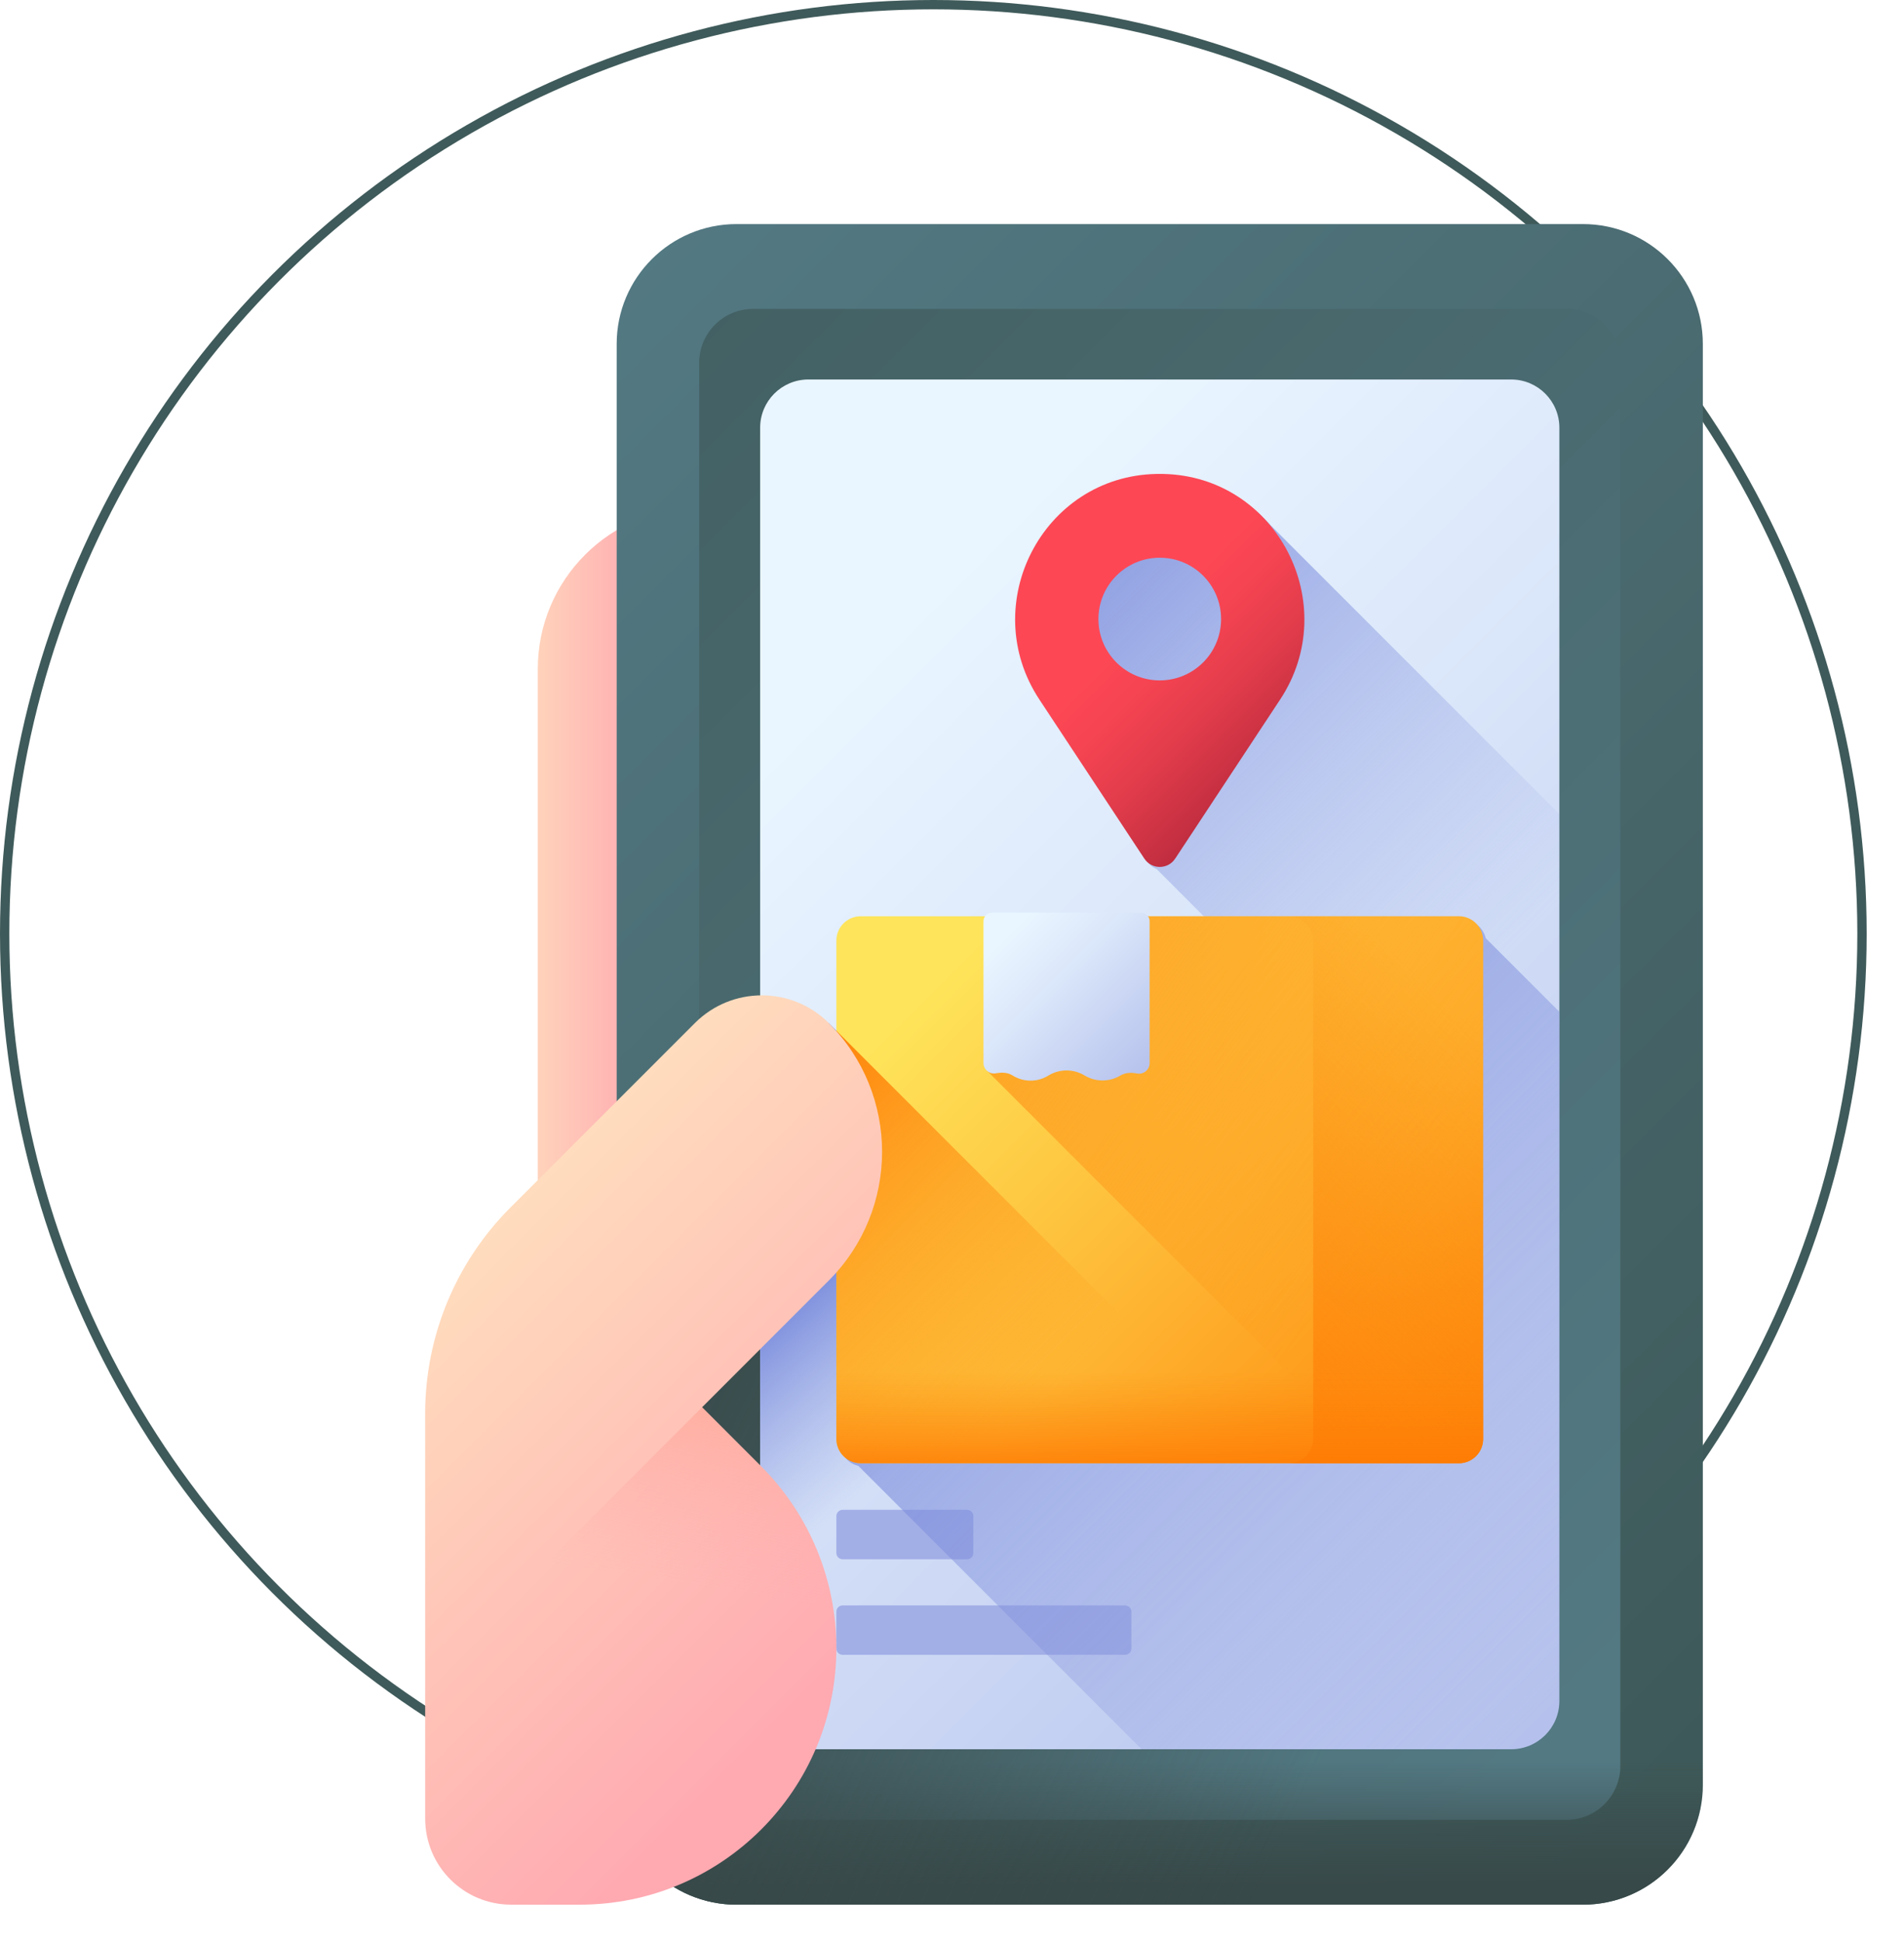
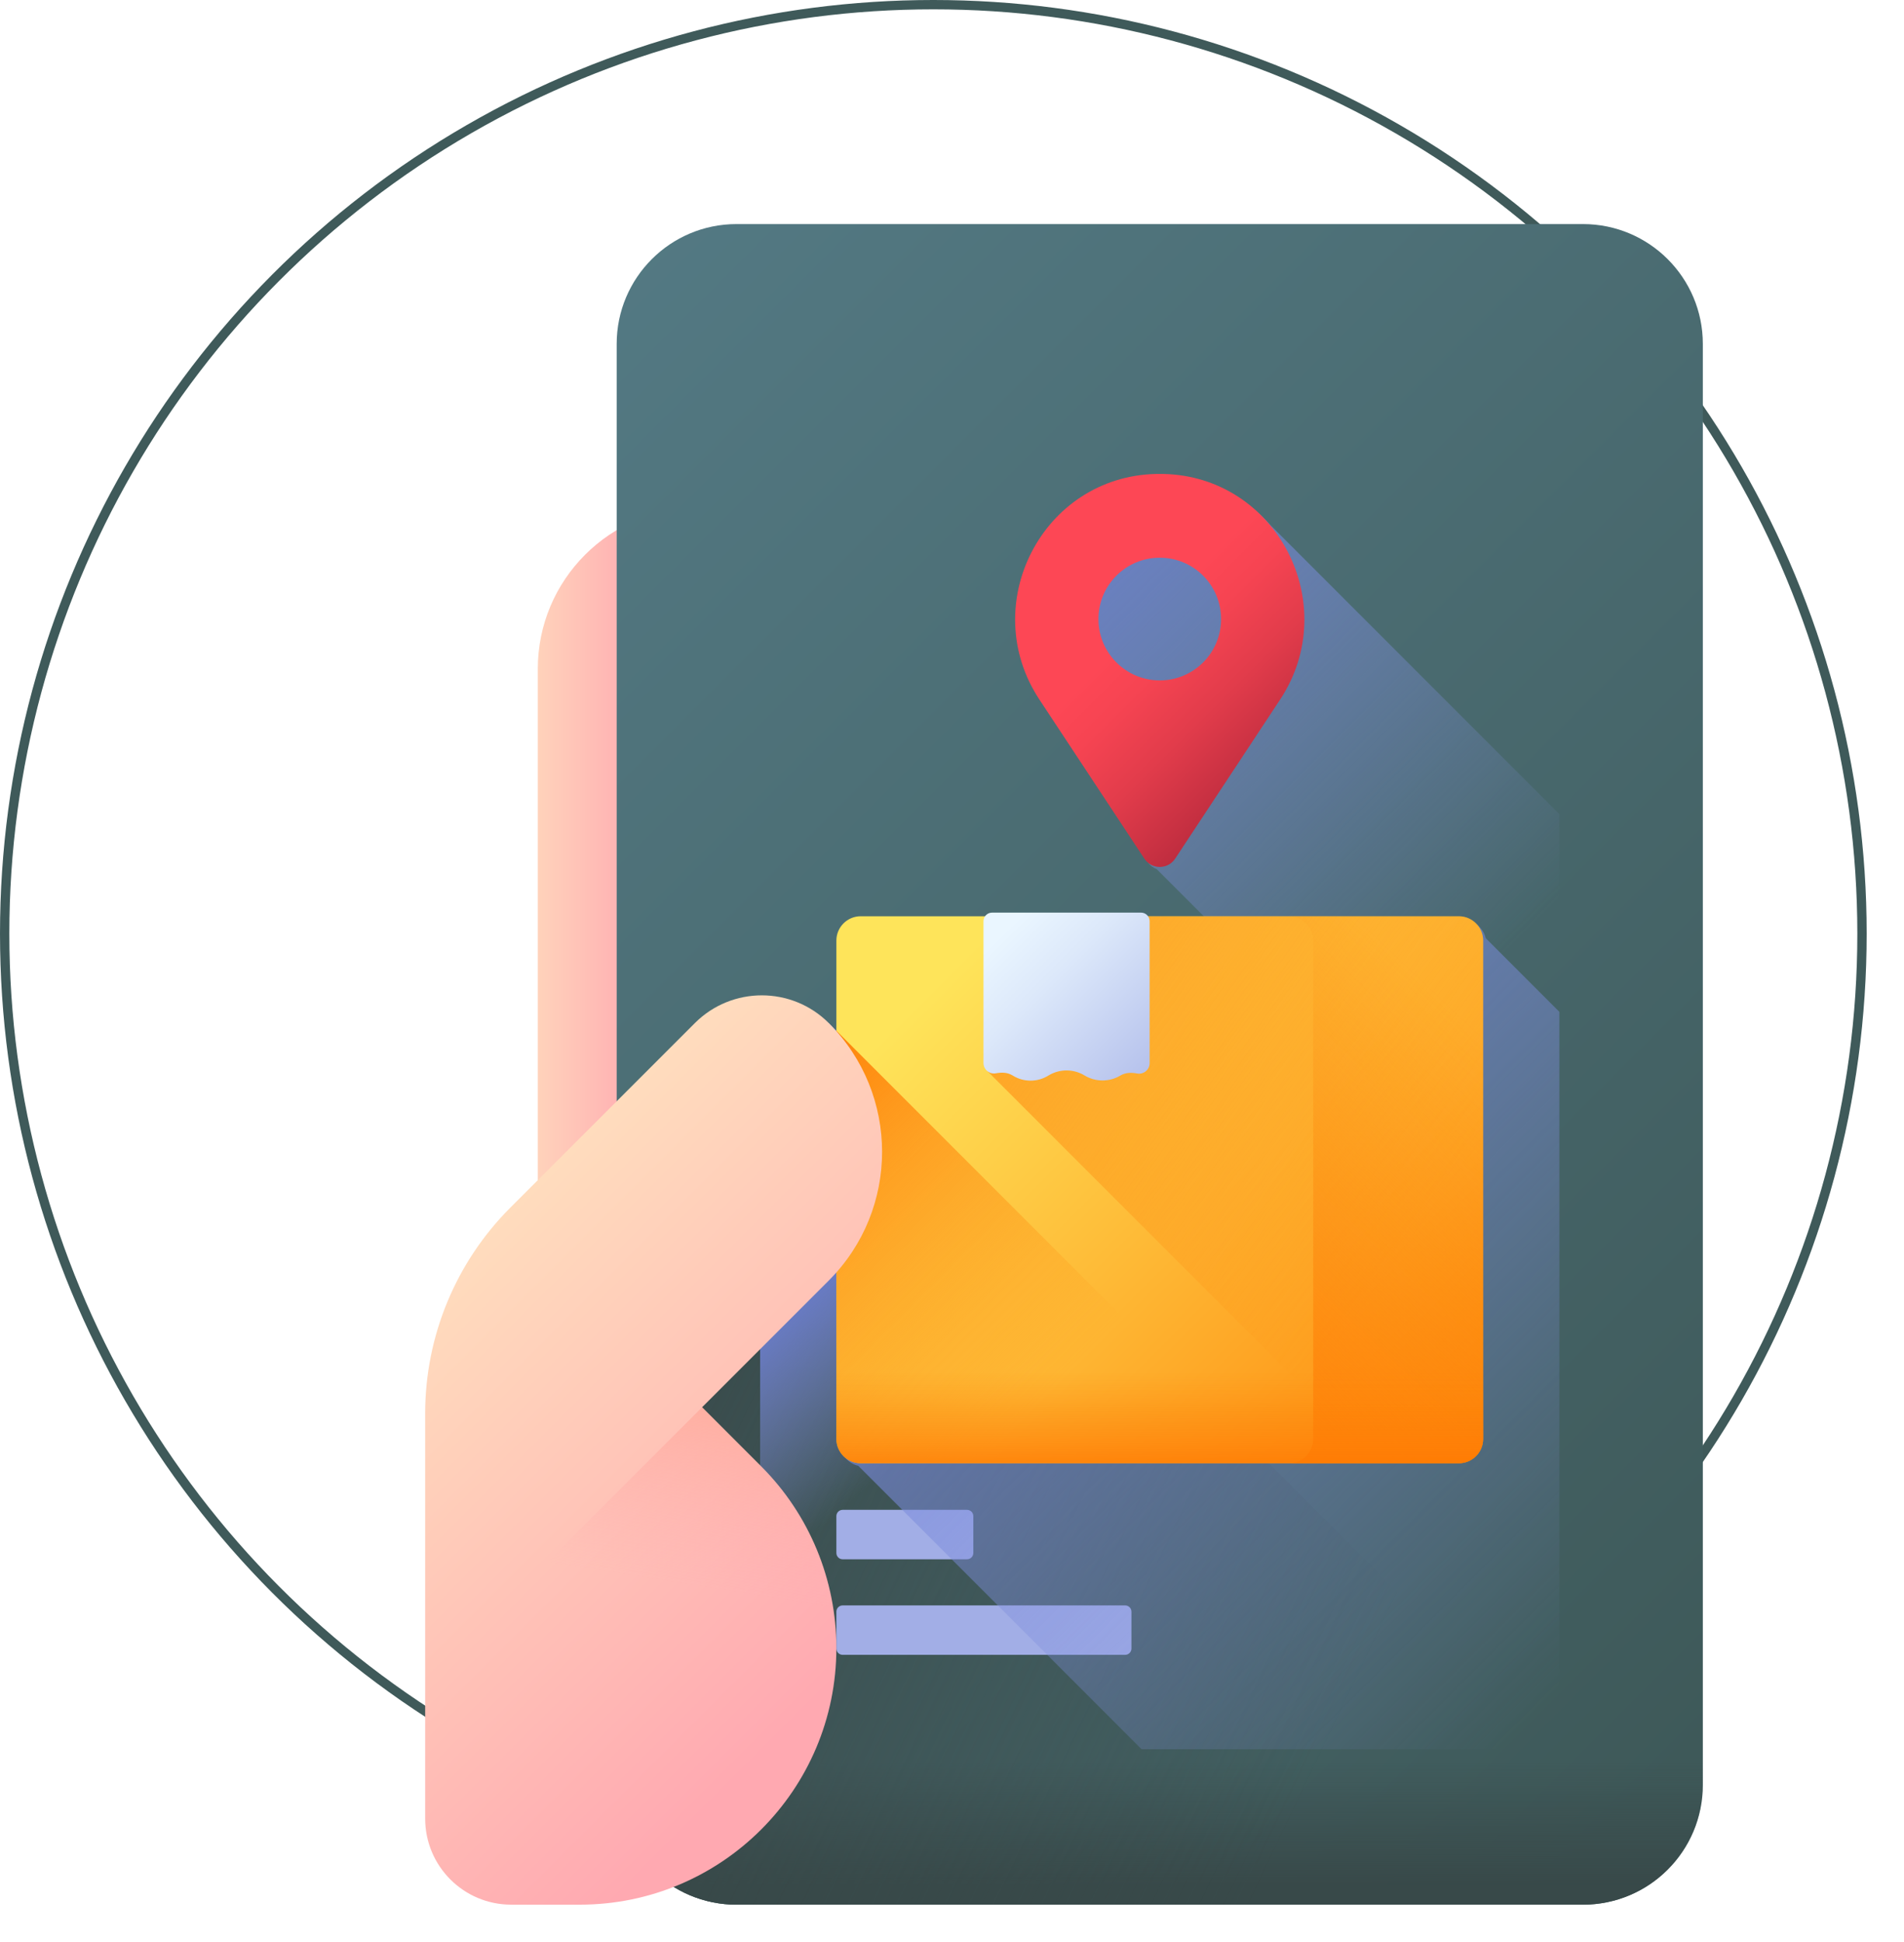
<svg xmlns="http://www.w3.org/2000/svg" width="204" height="208" viewBox="0 0 204 208" fill="none">
  <circle cx="100" cy="100" r="99.5" fill="white" stroke="#3F5A5A" />
  <g clip-path="url(#clip0)" filter="url(#filter0_d)">
    <path d="M74.914 131.882H57.62V67.647C57.62 58.096 65.362 50.353 74.914 50.353V131.882Z" fill="url(#paint0_linear)" />
    <path d="M182.446 187.16V32.84C182.446 25.749 176.697 20 169.606 20H78.913C71.822 20 66.073 25.749 66.073 32.84V187.16C66.073 194.251 71.822 200 78.913 200H169.606C176.697 200 182.446 194.251 182.446 187.16Z" fill="url(#paint1_linear)" />
-     <path d="M173.606 185.146V34.853C173.606 31.668 171.024 29.085 167.838 29.085H80.682C77.496 29.085 74.914 31.668 74.914 34.853V185.146C74.914 188.332 77.496 190.915 80.682 190.915H167.838C171.024 190.915 173.606 188.332 173.606 185.146Z" fill="url(#paint2_linear)" />
    <path d="M66.073 154.118V187.16C66.073 194.251 71.822 200 78.913 200H169.606C176.697 200 182.446 194.251 182.446 187.16V154.118H66.073Z" fill="url(#paint3_linear)" />
    <path d="M78.913 200H169.606C173.349 200 176.717 198.397 179.064 195.842L88.799 105.578L66.073 128.304V187.16C66.073 194.251 71.822 200 78.913 200Z" fill="url(#paint4_linear)" />
-     <path d="M167.075 178.187V41.813C167.075 38.96 164.762 36.646 161.908 36.646H86.611C83.758 36.646 81.444 38.96 81.444 41.813V178.187C81.444 181.04 83.758 183.354 86.611 183.354H161.908C164.762 183.354 167.075 181.04 167.075 178.187Z" fill="url(#paint5_linear)" />
    <path d="M86.611 183.354H161.908C163.208 183.354 164.392 182.87 165.3 182.078L88.799 105.578L81.444 112.933V178.187C81.444 181.04 83.757 183.354 86.611 183.354Z" fill="url(#paint6_linear)" />
    <path d="M167.075 83.197L136.14 52.262C133.464 49.232 129.586 47.208 124.971 47.115C124.852 47.112 124.732 47.111 124.612 47.111C124.492 47.111 124.373 47.113 124.253 47.115C112.052 47.362 104.995 61.096 111.717 71.281L122.962 88.319C123.209 88.693 123.551 88.948 123.929 89.086L167.075 132.232V83.197Z" fill="url(#paint7_linear)" />
    <path d="M103.611 163.007H90.284C89.912 163.007 89.611 162.705 89.611 162.333V158.386C89.611 158.014 89.912 157.712 90.284 157.712H103.611C103.983 157.712 104.284 158.014 104.284 158.386V162.333C104.284 162.705 103.983 163.007 103.611 163.007Z" fill="#A2AEE6" />
    <path d="M120.552 173.242H90.284C89.912 173.242 89.611 172.941 89.611 172.569V168.621C89.611 168.249 89.912 167.948 90.284 167.948H120.552C120.924 167.948 121.226 168.249 121.226 168.621V172.569C121.225 172.941 120.924 173.242 120.552 173.242Z" fill="#A2AEE6" />
    <path d="M167.075 178.187V104.373L159.186 96.484C158.912 95.339 157.884 94.487 156.654 94.487H92.571C91.131 94.487 89.964 95.654 89.964 97.094V150.468C89.964 151.698 90.816 152.725 91.961 153L122.314 183.354H161.908C164.762 183.354 167.075 181.04 167.075 178.187Z" fill="url(#paint8_linear)" />
    <path d="M156.303 152.723H92.219C90.779 152.723 89.612 151.556 89.612 150.117V96.742C89.612 95.302 90.779 94.135 92.219 94.135H156.303C157.742 94.135 158.909 95.302 158.909 96.742V150.116C158.909 151.556 157.742 152.723 156.303 152.723Z" fill="url(#paint9_linear)" />
    <path d="M92.218 152.722H135.945L89.611 106.389V150.116C89.611 151.555 90.778 152.722 92.218 152.722Z" fill="url(#paint10_linear)" />
    <path d="M158.909 96.741V150.116C158.909 151.555 157.742 152.722 156.303 152.722H147.797L105.815 110.74V94.135H156.303C157.742 94.135 158.909 95.302 158.909 96.741Z" fill="url(#paint11_linear)" />
    <path d="M156.302 94.134H138.094C139.534 94.134 140.701 95.301 140.701 96.741V150.115C140.701 151.555 139.534 152.722 138.094 152.722H156.302C157.742 152.722 158.908 151.555 158.908 150.115V96.741C158.908 95.301 157.742 94.134 156.302 94.134Z" fill="url(#paint12_linear)" />
    <path d="M89.611 138.591V150.116C89.611 151.555 90.778 152.722 92.218 152.722H156.302C157.741 152.722 158.908 151.555 158.908 150.116V138.591H89.611Z" fill="url(#paint13_linear)" />
    <path d="M108.49 111.187L108.541 111.218C109.713 111.929 111.186 111.917 112.346 111.187C113.532 110.471 115.016 110.471 116.201 111.187C117.387 111.902 118.871 111.902 120.056 111.187C120.606 110.869 121.214 110.861 121.826 110.977C122.525 111.107 123.173 110.584 123.173 109.874V94.664C123.173 94.158 122.762 93.747 122.256 93.747H106.29C105.784 93.747 105.373 94.158 105.373 94.664V109.852C105.373 110.558 106.016 111.087 106.71 110.957C107.328 110.841 107.941 110.853 108.49 111.187Z" fill="url(#paint14_linear)" />
    <path d="M124.619 46.762C124.5 46.759 124.38 46.758 124.26 46.758C124.14 46.758 124.02 46.76 123.901 46.762C111.7 47.009 104.643 60.743 111.365 70.928L122.61 87.966C123.391 89.15 125.129 89.15 125.91 87.966L137.155 70.928C143.877 60.743 136.82 47.009 124.619 46.762ZM124.26 68.875C120.631 68.875 117.689 65.933 117.689 62.305C117.689 58.676 120.631 55.734 124.26 55.734C127.889 55.734 130.83 58.676 130.83 62.305C130.83 65.933 127.889 68.875 124.26 68.875Z" fill="url(#paint15_linear)" />
    <path d="M75.222 146.727L81.558 153.063C86.714 158.219 89.611 165.213 89.611 172.505C89.611 187.69 77.302 200 62.117 200H54.773C49.681 200 45.554 195.873 45.554 190.781V147.38C45.554 139.114 48.836 131.187 54.681 125.342L74.449 105.578C76.429 103.598 79.027 102.606 81.624 102.606C84.222 102.606 86.82 103.598 88.8 105.578C96.412 113.191 96.412 125.536 88.8 133.149L75.222 146.727Z" fill="url(#paint16_linear)" />
    <path d="M89.611 172.505C89.611 165.213 86.714 158.219 81.558 153.063L75.222 146.727L45.554 176.395V190.781C45.554 195.873 49.681 200 54.773 200H62.117C77.302 200 89.611 187.69 89.611 172.505Z" fill="url(#paint17_linear)" />
  </g>
  <defs>
    <filter id="filter0_d" x="20" y="20" width="188" height="188" filterUnits="userSpaceOnUse" color-interpolation-filters="sRGB">
      <feFlood flood-opacity="0" result="BackgroundImageFix" />
      <feColorMatrix in="SourceAlpha" type="matrix" values="0 0 0 0 0 0 0 0 0 0 0 0 0 0 0 0 0 0 127 0" result="hardAlpha" />
      <feOffset dy="4" />
      <feGaussianBlur stdDeviation="2" />
      <feColorMatrix type="matrix" values="0 0 0 0 0 0 0 0 0 0 0 0 0 0 0 0 0 0 0.25 0" />
      <feBlend mode="normal" in2="BackgroundImageFix" result="effect1_dropShadow" />
      <feBlend mode="normal" in="SourceGraphic" in2="effect1_dropShadow" result="shape" />
    </filter>
    <linearGradient id="paint0_linear" x1="54.796" y1="91.118" x2="69.374" y2="91.118" gradientUnits="userSpaceOnUse">
      <stop stop-color="#FFDCBD" />
      <stop offset="1" stop-color="#FFA9B1" />
    </linearGradient>
    <linearGradient id="paint1_linear" x1="52.318" y1="38.059" x2="190.142" y2="175.882" gradientUnits="userSpaceOnUse">
      <stop stop-color="#537983" />
      <stop offset="1" stop-color="#3E5959" />
    </linearGradient>
    <linearGradient id="paint2_linear" x1="181.757" y1="167.497" x2="18.577" y2="4.317" gradientUnits="userSpaceOnUse">
      <stop stop-color="#537983" />
      <stop offset="1" stop-color="#3E5959" />
    </linearGradient>
    <linearGradient id="paint3_linear" x1="124.259" y1="184.706" x2="124.259" y2="197.882" gradientUnits="userSpaceOnUse">
      <stop stop-color="#384949" stop-opacity="0" />
      <stop offset="1" stop-color="#384949" />
    </linearGradient>
    <linearGradient id="paint4_linear" x1="143.01" y1="181.704" x2="66.069" y2="144.998" gradientUnits="userSpaceOnUse">
      <stop stop-color="#384949" stop-opacity="0" />
      <stop offset="1" stop-color="#384949" />
    </linearGradient>
    <linearGradient id="paint5_linear" x1="84.685" y1="70.425" x2="207.661" y2="193.401" gradientUnits="userSpaceOnUse">
      <stop stop-color="#EAF6FF" />
      <stop offset="0.258" stop-color="#DCE8FA" />
      <stop offset="0.742" stop-color="#B8C4ED" />
      <stop offset="1" stop-color="#A2AEE6" />
    </linearGradient>
    <linearGradient id="paint6_linear" x1="97.316" y1="151.414" x2="82.14" y2="134.12" gradientUnits="userSpaceOnUse">
      <stop stop-color="#8795DE" stop-opacity="0" />
      <stop offset="0.468" stop-color="#7D8DDC" stop-opacity="0.468" />
      <stop offset="1" stop-color="#6C7FD8" />
    </linearGradient>
    <linearGradient id="paint7_linear" x1="159.374" y1="100.121" x2="102.639" y2="43.386" gradientUnits="userSpaceOnUse">
      <stop stop-color="#8795DE" stop-opacity="0" />
      <stop offset="0.468" stop-color="#7D8DDC" stop-opacity="0.468" />
      <stop offset="1" stop-color="#6C7FD8" />
    </linearGradient>
    <linearGradient id="paint8_linear" x1="172.428" y1="171.597" x2="91.716" y2="90.885" gradientUnits="userSpaceOnUse">
      <stop stop-color="#8795DE" stop-opacity="0" />
      <stop offset="0.468" stop-color="#7D8DDC" stop-opacity="0.468" />
      <stop offset="1" stop-color="#6C7FD8" />
    </linearGradient>
    <linearGradient id="paint9_linear" x1="101.253" y1="100.421" x2="156.578" y2="155.746" gradientUnits="userSpaceOnUse">
      <stop stop-color="#FEE45A" />
      <stop offset="1" stop-color="#FE860A" />
    </linearGradient>
    <linearGradient id="paint10_linear" x1="109.01" y1="148.191" x2="75.267" y2="114.448" gradientUnits="userSpaceOnUse">
      <stop stop-color="#FE860A" stop-opacity="0" />
      <stop offset="1" stop-color="#FE7701" />
    </linearGradient>
    <linearGradient id="paint11_linear" x1="154.214" y1="124.671" x2="82.879" y2="73.989" gradientUnits="userSpaceOnUse">
      <stop stop-color="#FE860A" stop-opacity="0" />
      <stop offset="1" stop-color="#FE7701" />
    </linearGradient>
    <linearGradient id="paint12_linear" x1="161.212" y1="109.24" x2="117.564" y2="155.272" gradientUnits="userSpaceOnUse">
      <stop stop-color="#FE860A" stop-opacity="0" />
      <stop offset="1" stop-color="#FE7701" />
    </linearGradient>
    <linearGradient id="paint13_linear" x1="124.26" y1="142.939" x2="124.26" y2="155.466" gradientUnits="userSpaceOnUse">
      <stop stop-color="#FE860A" stop-opacity="0" />
      <stop offset="1" stop-color="#FE7701" />
    </linearGradient>
    <linearGradient id="paint14_linear" x1="107.654" y1="95.681" x2="127.363" y2="115.391" gradientUnits="userSpaceOnUse">
      <stop stop-color="#EAF6FF" />
      <stop offset="0.258" stop-color="#DCE8FA" />
      <stop offset="0.742" stop-color="#B8C4ED" />
      <stop offset="1" stop-color="#A2AEE6" />
    </linearGradient>
    <linearGradient id="paint15_linear" x1="122.13" y1="62.877" x2="139.428" y2="80.174" gradientUnits="userSpaceOnUse">
      <stop stop-color="#FD4755" />
      <stop offset="0.191" stop-color="#F64452" />
      <stop offset="0.474" stop-color="#E23C4B" />
      <stop offset="0.811" stop-color="#C22E40" />
      <stop offset="1" stop-color="#AC2538" />
    </linearGradient>
    <linearGradient id="paint16_linear" x1="48.658" y1="131.57" x2="91.382" y2="174.294" gradientUnits="userSpaceOnUse">
      <stop stop-color="#FFDCBD" />
      <stop offset="1" stop-color="#FFA9B1" />
    </linearGradient>
    <linearGradient id="paint17_linear" x1="69.248" y1="164.992" x2="73.484" y2="138.169" gradientUnits="userSpaceOnUse">
      <stop stop-color="#FFA9B1" stop-opacity="0" />
      <stop offset="0.997" stop-color="#FFA78F" />
    </linearGradient>
    <clipPath id="clip0">
      <rect width="180" height="180" fill="white" transform="translate(24 20)" />
    </clipPath>
  </defs>
</svg>